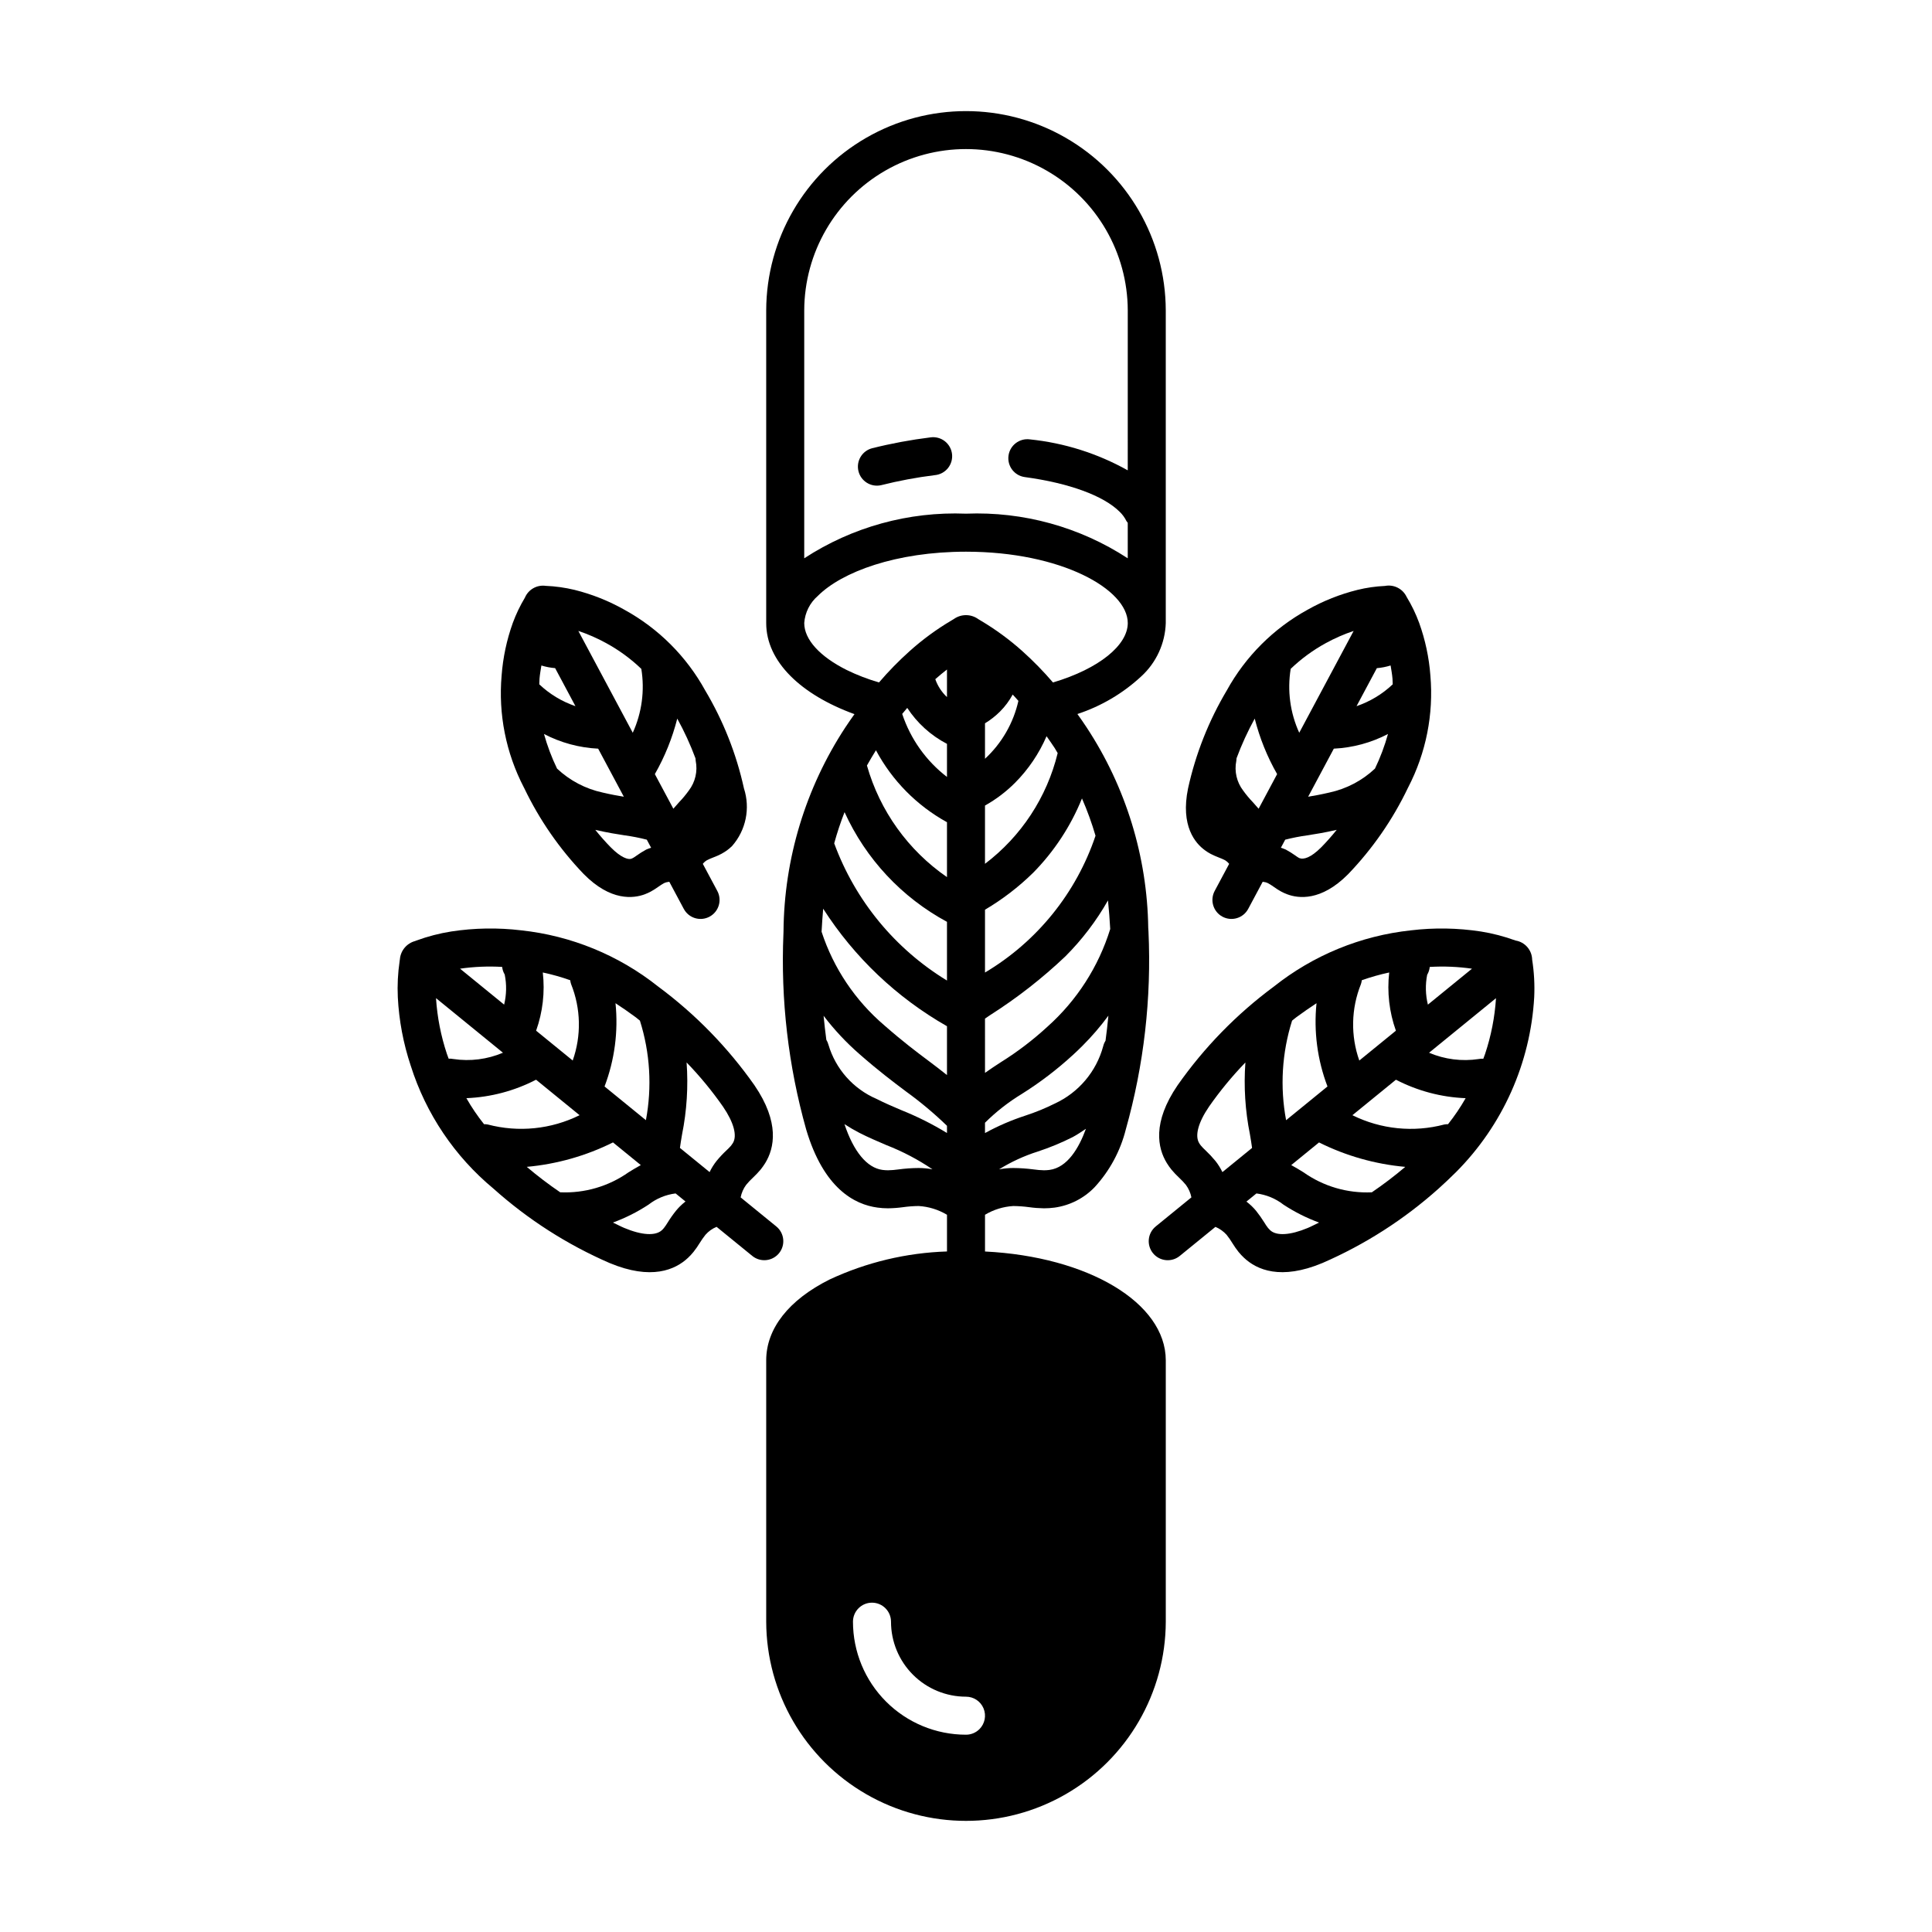
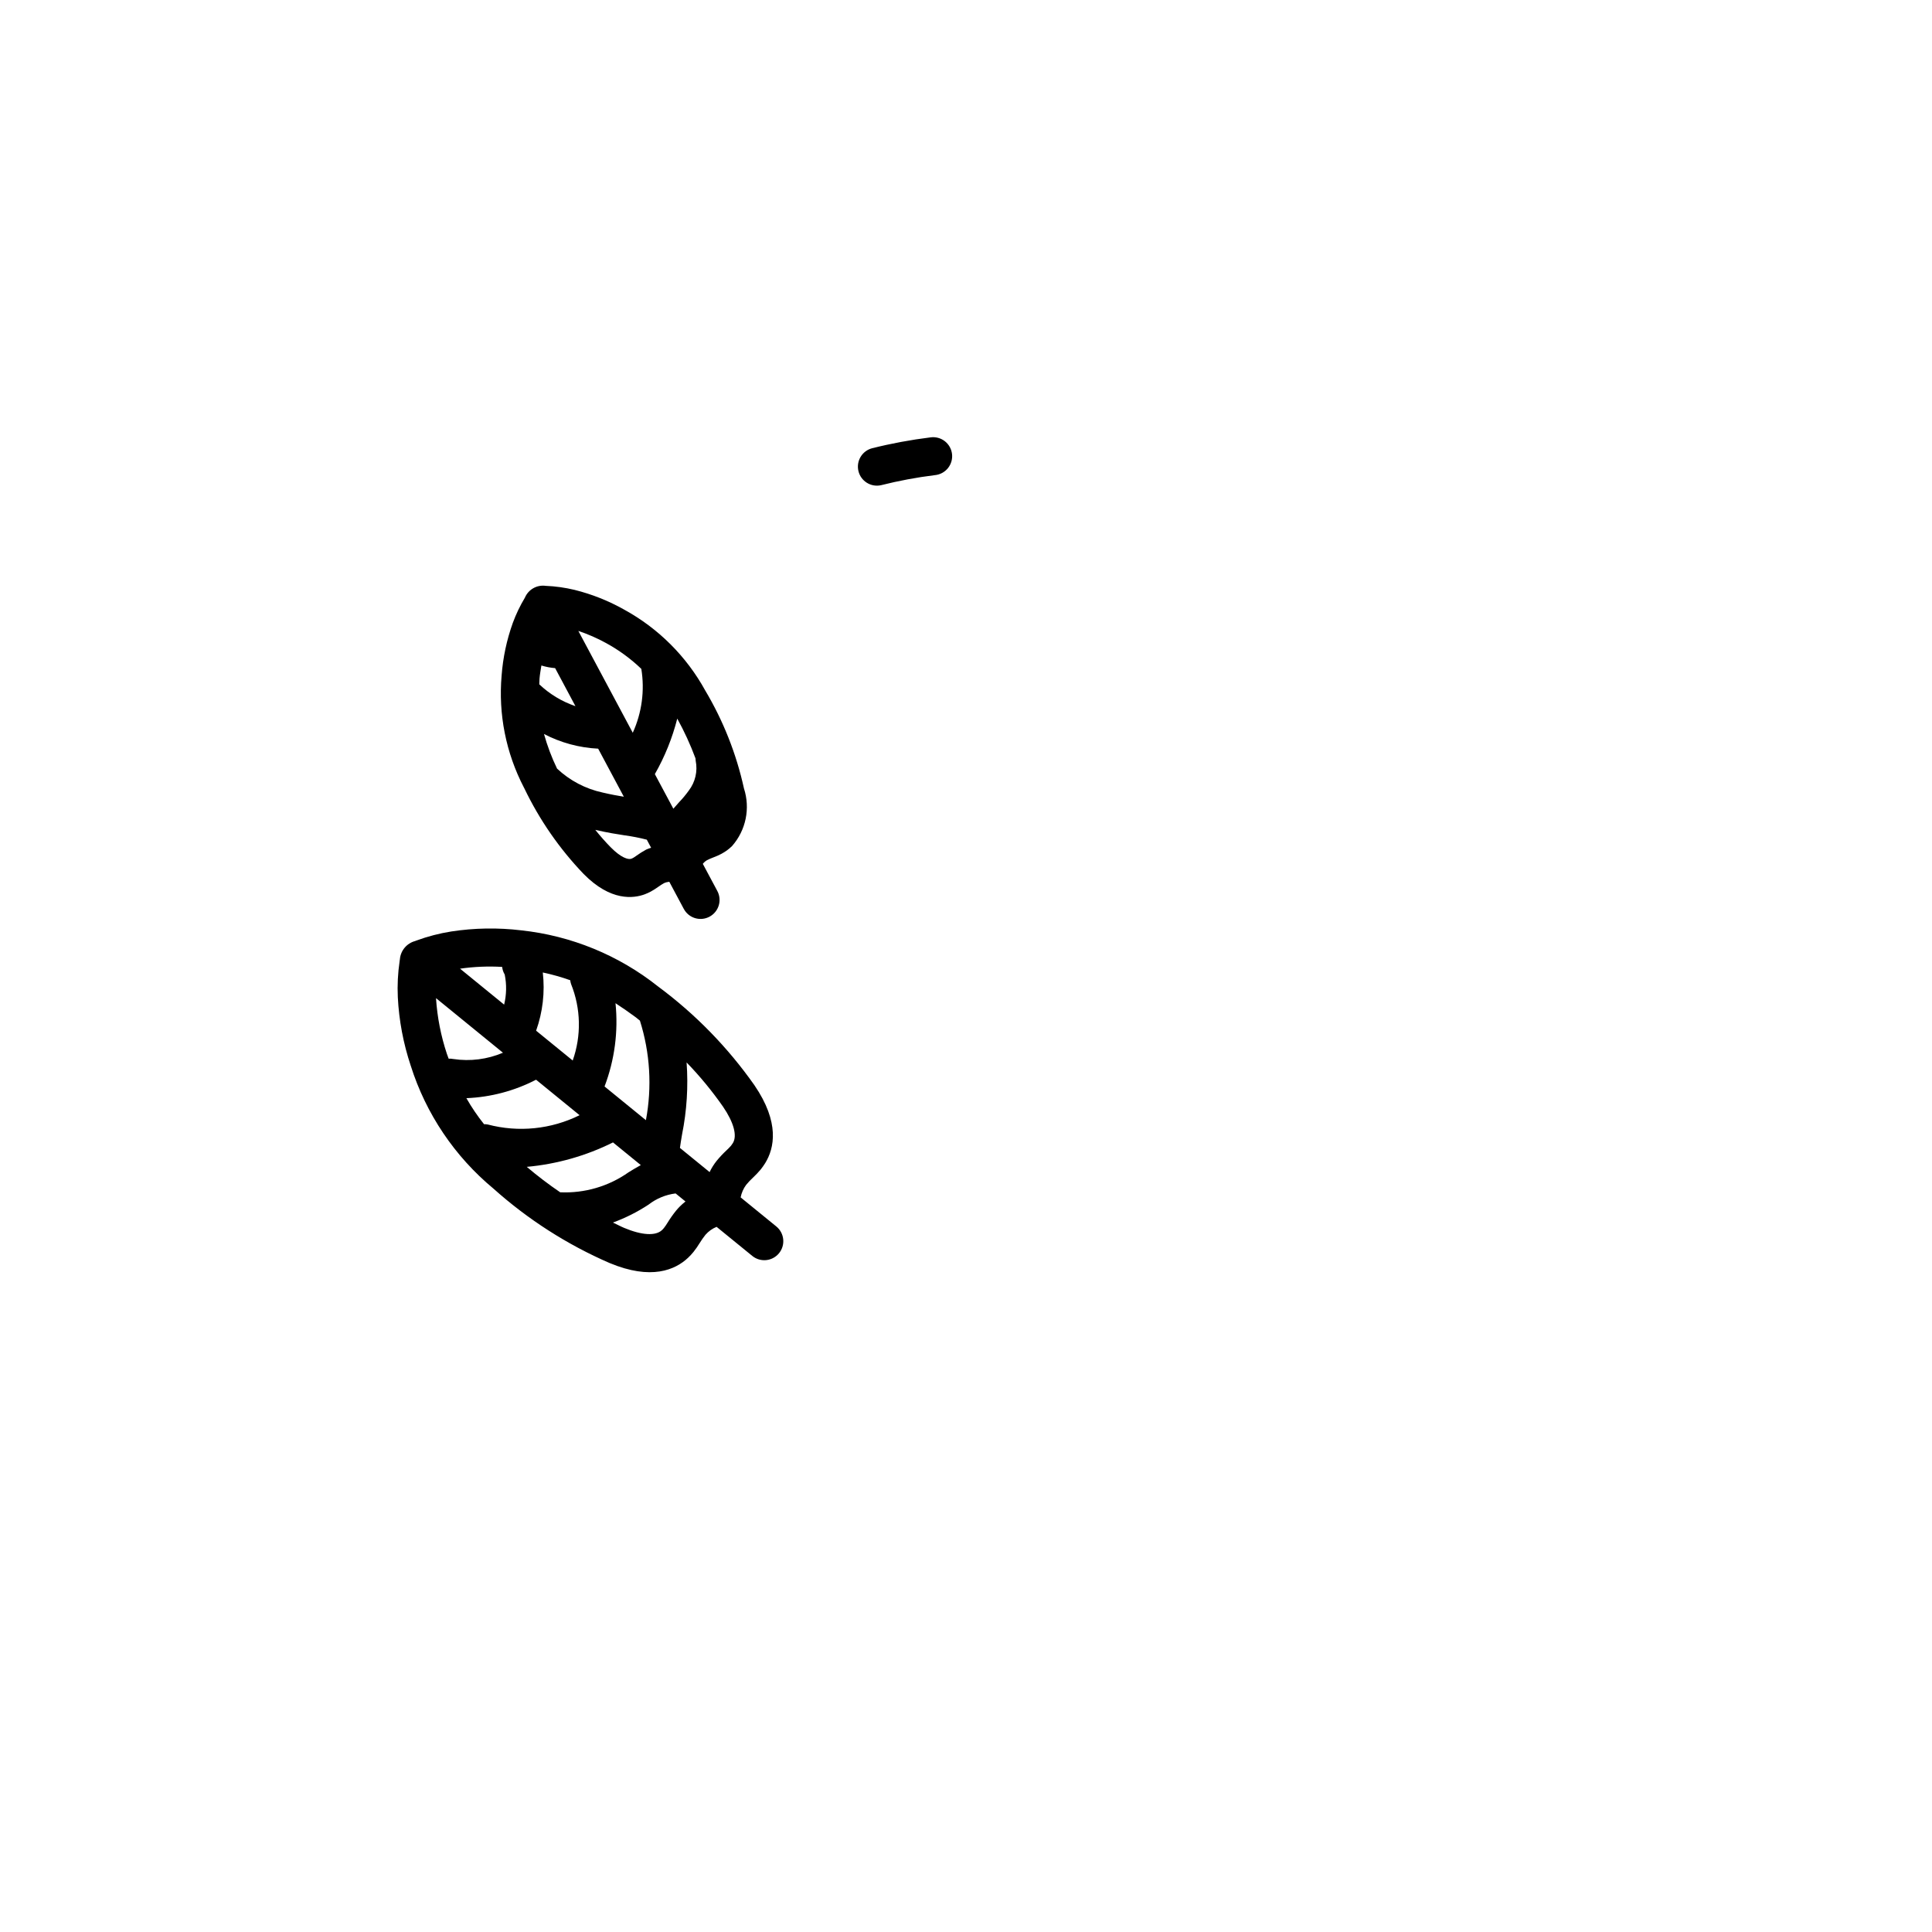
<svg xmlns="http://www.w3.org/2000/svg" fill="#000000" width="800px" height="800px" version="1.1" viewBox="144 144 512 512">
  <g>
-     <path d="m536.39 390.85c-6.121-0.938-12.34-1.039-18.488-0.297-13.273 1.422-25.867 6.59-36.316 14.898-9.855 7.289-18.469 16.121-25.508 26.152-6.766 9.898-5.281 16.684-2.859 20.617h-0.004c0.375 0.609 0.789 1.195 1.242 1.754 0.625 0.746 1.301 1.457 2.012 2.125 0.645 0.594 1.246 1.23 1.805 1.906 0.723 0.984 1.223 2.113 1.461 3.312l-9.457 7.707v0.004c-1.035 0.844-1.695 2.062-1.828 3.394-0.137 1.328 0.262 2.656 1.105 3.695 1.758 2.156 4.934 2.481 7.09 0.723l9.461-7.707h-0.004c1.129 0.473 2.137 1.191 2.957 2.098 0.578 0.73 1.113 1.5 1.594 2.297 0.48 0.785 1.012 1.539 1.582 2.258 0.449 0.551 0.938 1.07 1.457 1.555 3.379 3.176 9.727 5.992 20.781 1.367 11.242-4.879 21.629-11.535 30.762-19.707 1.512-1.375 3.07-2.816 4.629-4.375 12.352-12.395 19.727-28.891 20.719-46.363 0.156-3.32-0.027-6.652-0.543-9.938-0.051-2.531-1.898-4.664-4.394-5.07-3-1.098-6.098-1.906-9.254-2.406zm-2.297 9.863-11.688 9.527c-0.641-2.59-0.703-5.293-0.191-7.914 0.379-0.633 0.609-1.344 0.68-2.078 3.738-0.223 7.492-0.066 11.199 0.465zm-6.344 41.211h-0.004c-0.332-0.008-0.668 0.02-1 0.082-8.145 2.152-16.793 1.277-24.344-2.465l11.539-9.406v0.004c5.723 2.965 12.027 4.637 18.469 4.894-1.375 2.414-2.934 4.719-4.664 6.891zm-20.207 18.051c-6.461 0.293-12.836-1.574-18.113-5.309-1.031-0.637-2.106-1.293-3.238-1.906l7.363-6v-0.004c7.144 3.566 14.898 5.762 22.852 6.477-2.832 2.406-5.789 4.656-8.863 6.746zm-21.129-45.492c0.379-0.289 0.75-0.629 1.129-0.906 1.738-1.273 3.512-2.516 5.348-3.715v0.004c-0.766 7.481 0.23 15.035 2.906 22.059l-10.965 8.938c-1.652-8.789-1.109-17.848 1.582-26.375zm25.738-12.762c-0.594 5.211 0.016 10.488 1.777 15.426l-9.699 7.906c-2.324-6.574-2.172-13.77 0.43-20.242 0.113-0.336 0.195-0.688 0.234-1.039 2.371-0.844 4.797-1.527 7.258-2.051zm-46.07 49.918c-0.824-0.996-1.707-1.938-2.648-2.824-0.414-0.379-0.805-0.781-1.168-1.207-0.168-0.207-0.324-0.422-0.461-0.652-1.211-1.969-0.266-5.492 2.59-9.672h-0.004c2.902-4.156 6.129-8.074 9.652-11.719-0.461 6.375-0.059 12.781 1.203 19.047 0.23 1.32 0.418 2.504 0.566 3.602l-7.859 6.406c-0.508-1.062-1.137-2.062-1.871-2.981zm14.508 18.367 0.004-0.004c-0.199-0.184-0.383-0.379-0.555-0.586-0.355-0.457-0.68-0.938-0.973-1.434-0.672-1.082-1.406-2.125-2.199-3.117-0.754-0.906-1.609-1.723-2.551-2.434l2.648-2.156v-0.004c2.613 0.328 5.09 1.352 7.168 2.969 2.953 1.941 6.117 3.535 9.434 4.75-0.992 0.465-2.008 1.016-2.984 1.426-4.672 1.953-8.316 2.164-9.988 0.59zm56.973-46.695c-0.145 0.445-0.312 0.824-0.461 1.254v0.004c-0.414-0.023-0.828 0.004-1.238 0.086-4.449 0.672-9 0.094-13.145-1.668l17.738-14.461v0.004c-0.324 5.031-1.297 10-2.894 14.781z" />
-     <path d="m452.94 309.12v-82.891c-0.055-18.875-10.16-36.293-26.516-45.715-16.359-9.426-36.492-9.426-52.852-0.004s-26.461 26.84-26.52 45.715v82.898c0 10.203 9.215 18.984 23.391 24.133-0.82 1.176-1.656 2.328-2.449 3.555-10.523 16.055-16.199 34.797-16.355 53.992l-0.008 0.266c-0.012 0.117-0.008 0.23-0.008 0.348l-0.004-0.004c-0.754 17.512 1.281 35.031 6.023 51.902 4.637 15.656 12.836 19.902 18.895 20.707h-0.004c0.926 0.129 1.855 0.191 2.789 0.191 1.336-0.016 2.672-0.113 4-0.297 1.375-0.191 2.758-0.297 4.144-0.309 2.648 0.16 5.219 0.957 7.496 2.32v9.723c-10.762 0.344-21.34 2.871-31.098 7.422-10.848 5.414-16.816 13.031-16.812 21.441v69.254c0.059 18.879 10.164 36.293 26.52 45.715 16.359 9.422 36.496 9.422 52.852 0 16.359-9.422 26.461-26.844 26.52-45.719v-69.25c-0.004-15.324-20.672-27.508-47.906-28.855v-9.734c2.273-1.363 4.84-2.156 7.488-2.316 1.406 0.016 2.809 0.117 4.199 0.305 1.305 0.184 2.617 0.281 3.934 0.301 0.938 0 1.875-0.062 2.805-0.184 4.047-0.562 7.785-2.465 10.617-5.406 3.992-4.332 6.832-9.598 8.266-15.309 4.805-17.066 6.832-34.797 6.008-52.508l-0.008-0.141h-0.004c0.004-0.254-0.012-0.512-0.047-0.766-0.27-18.887-5.926-37.309-16.305-53.094-0.797-1.238-1.637-2.402-2.469-3.582 6.285-2.066 12.051-5.461 16.902-9.961 3.996-3.641 6.344-8.742 6.516-14.145zm-85.125 50.109c5.633 12.395 15.164 22.602 27.145 29.066v15.559c-13.785-8.395-24.32-21.211-29.887-36.363 0.77-2.797 1.684-5.555 2.742-8.262zm27.145-18.098v8.766c-5.535-4.254-9.672-10.074-11.867-16.703 0.441-0.539 0.887-1.07 1.336-1.594 2.633 4.031 6.262 7.312 10.531 9.531zm-3.098-17.141c1.109-0.977 2.125-1.805 3.098-2.562v7.309c-1.398-1.309-2.461-2.938-3.098-4.746zm3.098 37.906v14.547c-10.293-7.094-17.793-17.551-21.211-29.574 0.766-1.336 1.516-2.668 2.387-4.039 4.297 8.043 10.836 14.664 18.824 19.066zm-32.812 22.914c8.254 12.887 19.512 23.574 32.812 31.148v12.945c-1.59-1.27-3.156-2.469-4.797-3.699-3.211-2.402-6.848-5.129-11.812-9.48v-0.004c-7.719-6.578-13.473-15.16-16.625-24.801 0.105-2.008 0.25-4.047 0.426-6.109zm25.32 68.723c-1.805 0.012-3.606 0.137-5.394 0.379-0.91 0.133-1.824 0.207-2.738 0.223-0.492 0-0.984-0.035-1.473-0.098-4.117-0.547-7.652-4.863-10.074-12.133 1.273 0.836 2.594 1.605 3.949 2.305 2.316 1.184 4.727 2.215 7.172 3.262l-0.004-0.004c4.297 1.672 8.395 3.824 12.211 6.414-1.203-0.227-2.426-0.344-3.648-0.348zm-4.602-15.332c-2.234-0.953-4.434-1.891-6.551-2.969-6.188-2.656-10.867-7.926-12.773-14.383-0.121-0.457-0.309-0.891-0.555-1.293-0.281-2.109-0.523-4.234-0.727-6.363v-0.004c2.805 3.684 5.973 7.07 9.457 10.117 5.25 4.598 9.051 7.445 12.398 9.957 3.828 2.766 7.449 5.801 10.844 9.086v1.906c-3.856-2.352-7.902-4.379-12.094-6.055zm20.695 164.04c-0.945 0.945-2.227 1.477-3.562 1.473-7.945 0-15.562-3.152-21.18-8.77-5.617-5.617-8.773-13.234-8.773-21.18 0-2.781 2.258-5.039 5.039-5.039s5.039 2.258 5.039 5.039c0 5.269 2.094 10.324 5.82 14.055 3.727 3.727 8.781 5.82 14.055 5.82 2.035 0 3.875 1.227 4.652 3.109 0.781 1.883 0.348 4.051-1.09 5.492zm18.57-148.2c-0.488 0.062-0.98 0.094-1.473 0.094-0.922-0.02-1.84-0.098-2.75-0.23-1.785-0.234-3.586-0.359-5.387-0.371-1.262 0.004-2.519 0.121-3.758 0.355 3.219-1.996 6.672-3.586 10.285-4.727 3.168-1.043 6.254-2.32 9.234-3.824 1.246-0.664 2.363-1.441 3.504-2.199-1.859 5.094-4.891 10.262-9.656 10.902zm14.84-34.23v-0.004c-0.289 0.461-0.5 0.965-0.625 1.496-1.82 6.691-6.508 12.234-12.801 15.145-2.539 1.266-5.168 2.34-7.863 3.215-3.684 1.203-7.25 2.742-10.648 4.606v-2.738c2.934-2.91 6.195-5.461 9.723-7.609 4.84-3.035 9.395-6.508 13.602-10.375 0.871-0.793 1.703-1.594 2.5-2.391 2.492-2.488 4.789-5.16 6.875-7.992-0.207 2.227-0.461 4.441-0.762 6.644zm1.246-29.613 0.004-0.004c-3.09 9.992-8.852 18.949-16.656 25.906-3.801 3.5-7.918 6.637-12.297 9.371-1.418 0.922-2.805 1.824-4.231 2.848l-0.004-14.379 1.379-0.938c7.117-4.527 13.781-9.727 19.898-15.531 4.422-4.422 8.23-9.418 11.316-14.855 0.262 2.57 0.457 5.094 0.594 7.578zm-7.484-34.605c1.406 3.215 2.606 6.519 3.59 9.887-5.117 15.195-15.508 28.055-29.289 36.25v-16.648c4.633-2.734 8.918-6.023 12.758-9.789 5.566-5.652 9.965-12.348 12.941-19.699zm-17.719-4.168h0.004c3.523-3.547 6.352-7.727 8.328-12.32 0.73 1.047 1.469 2.07 2.176 3.164 0.285 0.445 0.496 0.863 0.77 1.305l0.004-0.004c-2.852 11.707-9.656 22.074-19.262 29.348v-15.438c2.93-1.637 5.617-3.676 7.984-6.055zm-7.981-6.344v-9.402 0.004c1.445-0.875 2.777-1.918 3.973-3.109 1.332-1.332 2.469-2.856 3.367-4.512 0.516 0.531 1.008 1.125 1.512 1.676-1.328 5.891-4.414 11.242-8.852 15.344zm18.016-20.219h0.004c-2.527-2.949-5.246-5.731-8.137-8.324-3.391-3.031-7.062-5.727-10.973-8.051-0.332-0.199-0.551-0.328-0.656-0.395v0.004c-1.934-1.418-4.555-1.438-6.508-0.051l-0.746 0.453h-0.004c-3.902 2.316-7.57 5.008-10.949 8.039-2.891 2.586-5.609 5.363-8.133 8.312-2.949-0.848-5.816-1.953-8.57-3.297-7.148-3.574-11.246-8.102-11.246-12.43h-0.004c0.199-2.777 1.488-5.363 3.59-7.188 6.379-6.379 20.773-11.73 39.281-11.73 25.266 0 42.871 9.969 42.871 18.914-0.004 5.844-7.57 12.094-19.816 15.742zm19.816-56.219c-7.992-4.477-16.816-7.266-25.93-8.203-2.758-0.371-5.297 1.559-5.672 4.316-0.375 2.758 1.555 5.297 4.312 5.672 11.723 1.586 20.887 4.938 25.148 9.203v-0.004c0.738 0.707 1.344 1.539 1.793 2.453 0.105 0.164 0.223 0.324 0.348 0.477v9.402-0.004c-12.711-8.301-27.695-12.438-42.867-11.828-15.172-0.605-30.156 3.527-42.867 11.828v-65.73c0.051-15.281 8.234-29.379 21.477-37.004s29.543-7.621 42.785 0.004c13.242 7.625 21.422 21.723 21.477 37.004z" />
-     <path d="m511.02 299.28c-2.457 0.109-4.898 0.465-7.289 1.051-4.633 1.148-9.09 2.926-13.25 5.277-8.996 4.953-16.406 12.355-21.363 21.352-4.793 8.055-8.262 16.824-10.273 25.977-2.055 9.988 1.945 14.574 4.488 16.398v0.004c0.48 0.355 0.988 0.676 1.52 0.957 0.691 0.352 1.402 0.668 2.129 0.945 0.582 0.211 1.152 0.461 1.703 0.746 0.402 0.25 0.762 0.57 1.055 0.941l-3.84 7.184c-1.309 2.453-0.387 5.508 2.066 6.82 2.457 1.312 5.508 0.387 6.82-2.066l3.84-7.184v-0.004c0.477 0.043 0.945 0.164 1.383 0.363 0.535 0.297 1.051 0.621 1.547 0.977 0.629 0.461 1.285 0.879 1.969 1.254 0.527 0.285 1.074 0.527 1.633 0.734 2.938 1.098 8.906 1.863 15.992-5.223l0.156-0.156c6.453-6.723 11.793-14.434 15.812-22.844 0.023-0.051 0.055-0.094 0.074-0.145v0.004c4.727-9.117 6.762-19.391 5.875-29.621-0.355-4.762-1.355-9.453-2.973-13.945-0.879-2.398-1.992-4.711-3.324-6.894-1.027-2.168-3.394-3.363-5.75-2.902zm2.004 24.566c0.043 0.523 0.039 0.996 0.066 1.504-2.746 2.598-6.016 4.57-9.594 5.789l5.383-10.07c1.234-0.102 2.461-0.344 3.644-0.711 0.18 1.152 0.402 2.273 0.5 3.488zm-4.644 23.84h0.004c-3.375 3.176-7.551 5.367-12.078 6.344-2.297 0.535-4.074 0.855-5.633 1.109l6.805-12.738c5.012-0.242 9.91-1.566 14.355-3.887-0.879 3.152-2.031 6.223-3.449 9.172zm-31.871-13.25h0.004c1.309 5.148 3.305 10.098 5.938 14.711l-4.902 9.172c-0.523-0.609-1.047-1.203-1.543-1.746v0.004c-0.922-0.961-1.773-1.984-2.551-3.066-1.715-2.238-2.379-5.106-1.82-7.871 0.039-0.23 0.062-0.469 0.066-0.703 1.344-3.613 2.953-7.125 4.812-10.5zm26.219-23.23-14.418 26.984c-2.414-5.301-3.199-11.195-2.262-16.941 2.797-2.68 5.934-4.977 9.336-6.832 2.348-1.285 4.805-2.363 7.344-3.211zm-8.594 57.344c-2.746 2.731-4.621 3.324-5.844 2.84-0.336-0.191-0.664-0.406-0.973-0.641-0.82-0.582-1.672-1.117-2.559-1.598-0.426-0.188-0.867-0.348-1.312-0.484l1.145-2.144c1.906-0.488 3.844-0.867 5.793-1.137 2.121-0.328 4.504-0.699 7.859-1.469-1.344 1.66-2.719 3.227-4.109 4.633z" />
    <path d="m305.54 478.71c11.055 4.625 17.402 1.809 20.793-1.375 0.512-0.484 0.992-1 1.438-1.547 0.598-0.754 1.152-1.547 1.652-2.371 0.465-0.758 0.977-1.488 1.535-2.188 0.805-0.918 1.812-1.641 2.945-2.102l9.461 7.707c2 1.633 4.914 1.484 6.742-0.34 0.117-0.117 0.234-0.25 0.348-0.383 1.754-2.156 1.43-5.328-0.727-7.09l-9.453-7.703h0.004c0.234-1.203 0.734-2.34 1.465-3.324 0.566-0.688 1.18-1.34 1.836-1.941 0.699-0.66 1.359-1.355 1.98-2.09 0.445-0.555 0.859-1.133 1.234-1.738 2.426-3.957 3.894-10.742-2.859-20.625-7.047-10.027-15.664-18.859-25.512-26.156-10.449-8.309-23.047-13.477-36.32-14.898-6.148-0.738-12.367-0.637-18.488 0.301-3.152 0.496-6.246 1.301-9.242 2.398l-0.352 0.137c-2.234 0.598-3.852 2.531-4.043 4.836l-0.078 0.535h0.004c-0.465 3.144-0.625 6.328-0.477 9.504 0.312 6.184 1.465 12.297 3.426 18.168 4.027 12.738 11.637 24.043 21.918 32.57 9.137 8.176 19.523 14.832 30.77 19.715zm-17.691-76.992c2.465 0.523 4.891 1.207 7.266 2.051 0.039 0.352 0.117 0.703 0.234 1.039 2.598 6.473 2.75 13.668 0.426 20.238l-9.699-7.906v0.004c1.762-4.941 2.367-10.215 1.773-15.426zm24.613 11.855c0.375 0.277 0.746 0.617 1.121 0.902v-0.004c2.699 8.531 3.242 17.594 1.59 26.387l-10.961-8.934c2.672-7.031 3.668-14.586 2.902-22.066 1.84 1.199 3.609 2.441 5.348 3.715zm-28.863 39.656c7.953-0.719 15.703-2.914 22.852-6.477l7.371 6.008c-1.133 0.613-2.207 1.27-3.242 1.906-5.285 3.731-11.66 5.594-18.121 5.305-3.074-2.09-6.027-4.34-8.859-6.742zm14-13.688v-0.004c-7.547 3.738-16.191 4.613-24.336 2.465-0.328-0.062-0.66-0.09-0.988-0.082-1.734-2.172-3.301-4.477-4.676-6.894 6.438-0.258 12.742-1.93 18.465-4.891zm26.582 24.168 0.004-0.004c-0.367 0.367-0.715 0.754-1.043 1.156-0.816 1.012-1.562 2.074-2.242 3.18-0.285 0.48-0.602 0.941-0.945 1.379-0.16 0.207-0.34 0.398-0.531 0.574-1.684 1.586-5.328 1.375-9.996-0.582-0.977-0.41-1.992-0.961-2.992-1.426 3.32-1.215 6.484-2.809 9.438-4.75 2.078-1.617 4.555-2.641 7.168-2.965l2.621 2.137c-0.52 0.402-1.012 0.836-1.477 1.297zm14.039-16.785 0.004-0.004c-0.145 0.238-0.305 0.465-0.477 0.68-0.383 0.441-0.789 0.859-1.219 1.254-0.93 0.867-1.801 1.797-2.606 2.777-0.734 0.922-1.363 1.922-1.871 2.984l-7.859-6.406c0.148-1.098 0.336-2.281 0.566-3.602v0.004c1.258-6.269 1.66-12.676 1.199-19.051 3.527 3.644 6.758 7.566 9.66 11.727 2.852 4.176 3.793 7.699 2.606 9.633zm-61.145-46.684c0.078 0.715 0.309 1.402 0.676 2.016 0.543 2.637 0.488 5.363-0.152 7.977l-11.684-9.523c3.695-0.527 7.434-0.688 11.16-0.469zm-17.523 8.281 17.738 14.461c-4.144 1.762-8.695 2.34-13.145 1.668-0.41-0.082-0.828-0.109-1.246-0.086-0.152-0.434-0.316-0.812-0.461-1.258v0.004c-1.594-4.785-2.566-9.754-2.891-14.789z" />
    <path d="m298.69 375.63c7.152 7.262 13.195 6.481 16.207 5.359v-0.004c0.527-0.203 1.047-0.434 1.547-0.699 0.707-0.387 1.387-0.82 2.039-1.293 0.477-0.348 0.977-0.668 1.496-0.953 0.438-0.199 0.91-0.32 1.391-0.363l3.84 7.188h0.004c1.309 2.457 4.363 3.379 6.816 2.066s3.379-4.363 2.066-6.816l-3.844-7.191h0.004c0.297-0.375 0.656-0.691 1.066-0.941 0.547-0.281 1.109-0.531 1.684-0.742 0.746-0.273 1.473-0.598 2.176-0.965 0.504-0.277 0.992-0.582 1.465-0.914 0.488-0.355 0.949-0.746 1.375-1.172 3.66-4.176 4.852-9.973 3.133-15.258-2.008-9.152-5.481-17.922-10.277-25.973-4.953-8.996-12.359-16.398-21.355-21.344-4.156-2.356-8.617-4.137-13.25-5.289-2.512-0.605-5.074-0.965-7.652-1.07-2.336-0.328-4.602 0.957-5.516 3.133-1.277 2.125-2.352 4.363-3.207 6.691-1.613 4.492-2.609 9.184-2.965 13.945-0.891 10.23 1.148 20.504 5.879 29.617l0.027 0.055c0.035 0.082 0.082 0.152 0.121 0.23 4.008 8.355 9.316 16.016 15.73 22.703zm16.551-6.481c-0.926 0.508-1.82 1.07-2.676 1.688-0.262 0.195-0.539 0.379-0.828 0.543-0.133 0.07-0.273 0.133-0.418 0.188-0.84 0.316-2.769-0.285-5.457-3.012-1.391-1.41-2.766-2.973-4.109-4.633 3.352 0.766 5.731 1.137 7.84 1.461l0.004-0.004c1.961 0.27 3.898 0.648 5.812 1.141l1.145 2.144c-0.445 0.133-0.887 0.293-1.312 0.484zm-12.723-26.746 6.805 12.734c-1.559-0.25-3.336-0.574-5.633-1.109h0.004c-4.527-0.977-8.703-3.172-12.074-6.348-1.422-2.949-2.578-6.016-3.457-9.168 4.449 2.32 9.348 3.648 14.355 3.891zm25.789 2.551c0.004 0.227 0.027 0.453 0.062 0.676 0.555 2.762-0.113 5.629-1.824 7.867-0.777 1.086-1.629 2.109-2.555 3.07-0.496 0.543-1.02 1.137-1.543 1.75l-4.902-9.168v-0.004c2.633-4.613 4.629-9.559 5.938-14.707 1.867 3.383 3.477 6.894 4.824 10.516zm-14.348-23.695c0.93 5.742 0.141 11.633-2.269 16.93l-14.422-26.984 0.004-0.004c2.539 0.852 5 1.926 7.348 3.219 3.402 1.855 6.543 4.156 9.34 6.84zm-26.484-0.898c1.184 0.367 2.406 0.602 3.641 0.699l5.383 10.078c-3.574-1.219-6.844-3.191-9.586-5.789 0.027-0.508 0.023-0.98 0.066-1.508 0.098-1.207 0.32-2.328 0.496-3.481z" />
    <path d="m375.11 262.79c-2.656 0.699-4.262 3.394-3.613 6.062 0.645 2.664 3.309 4.324 5.984 3.731 4.688-1.18 9.441-2.07 14.238-2.664 1.355-0.117 2.609-0.777 3.473-1.832 0.863-1.055 1.262-2.414 1.105-3.769-0.156-1.352-0.855-2.586-1.934-3.414-1.082-0.832-2.453-1.188-3.801-0.992-5.203 0.645-10.367 1.605-15.453 2.879z" />
  </g>
</svg>